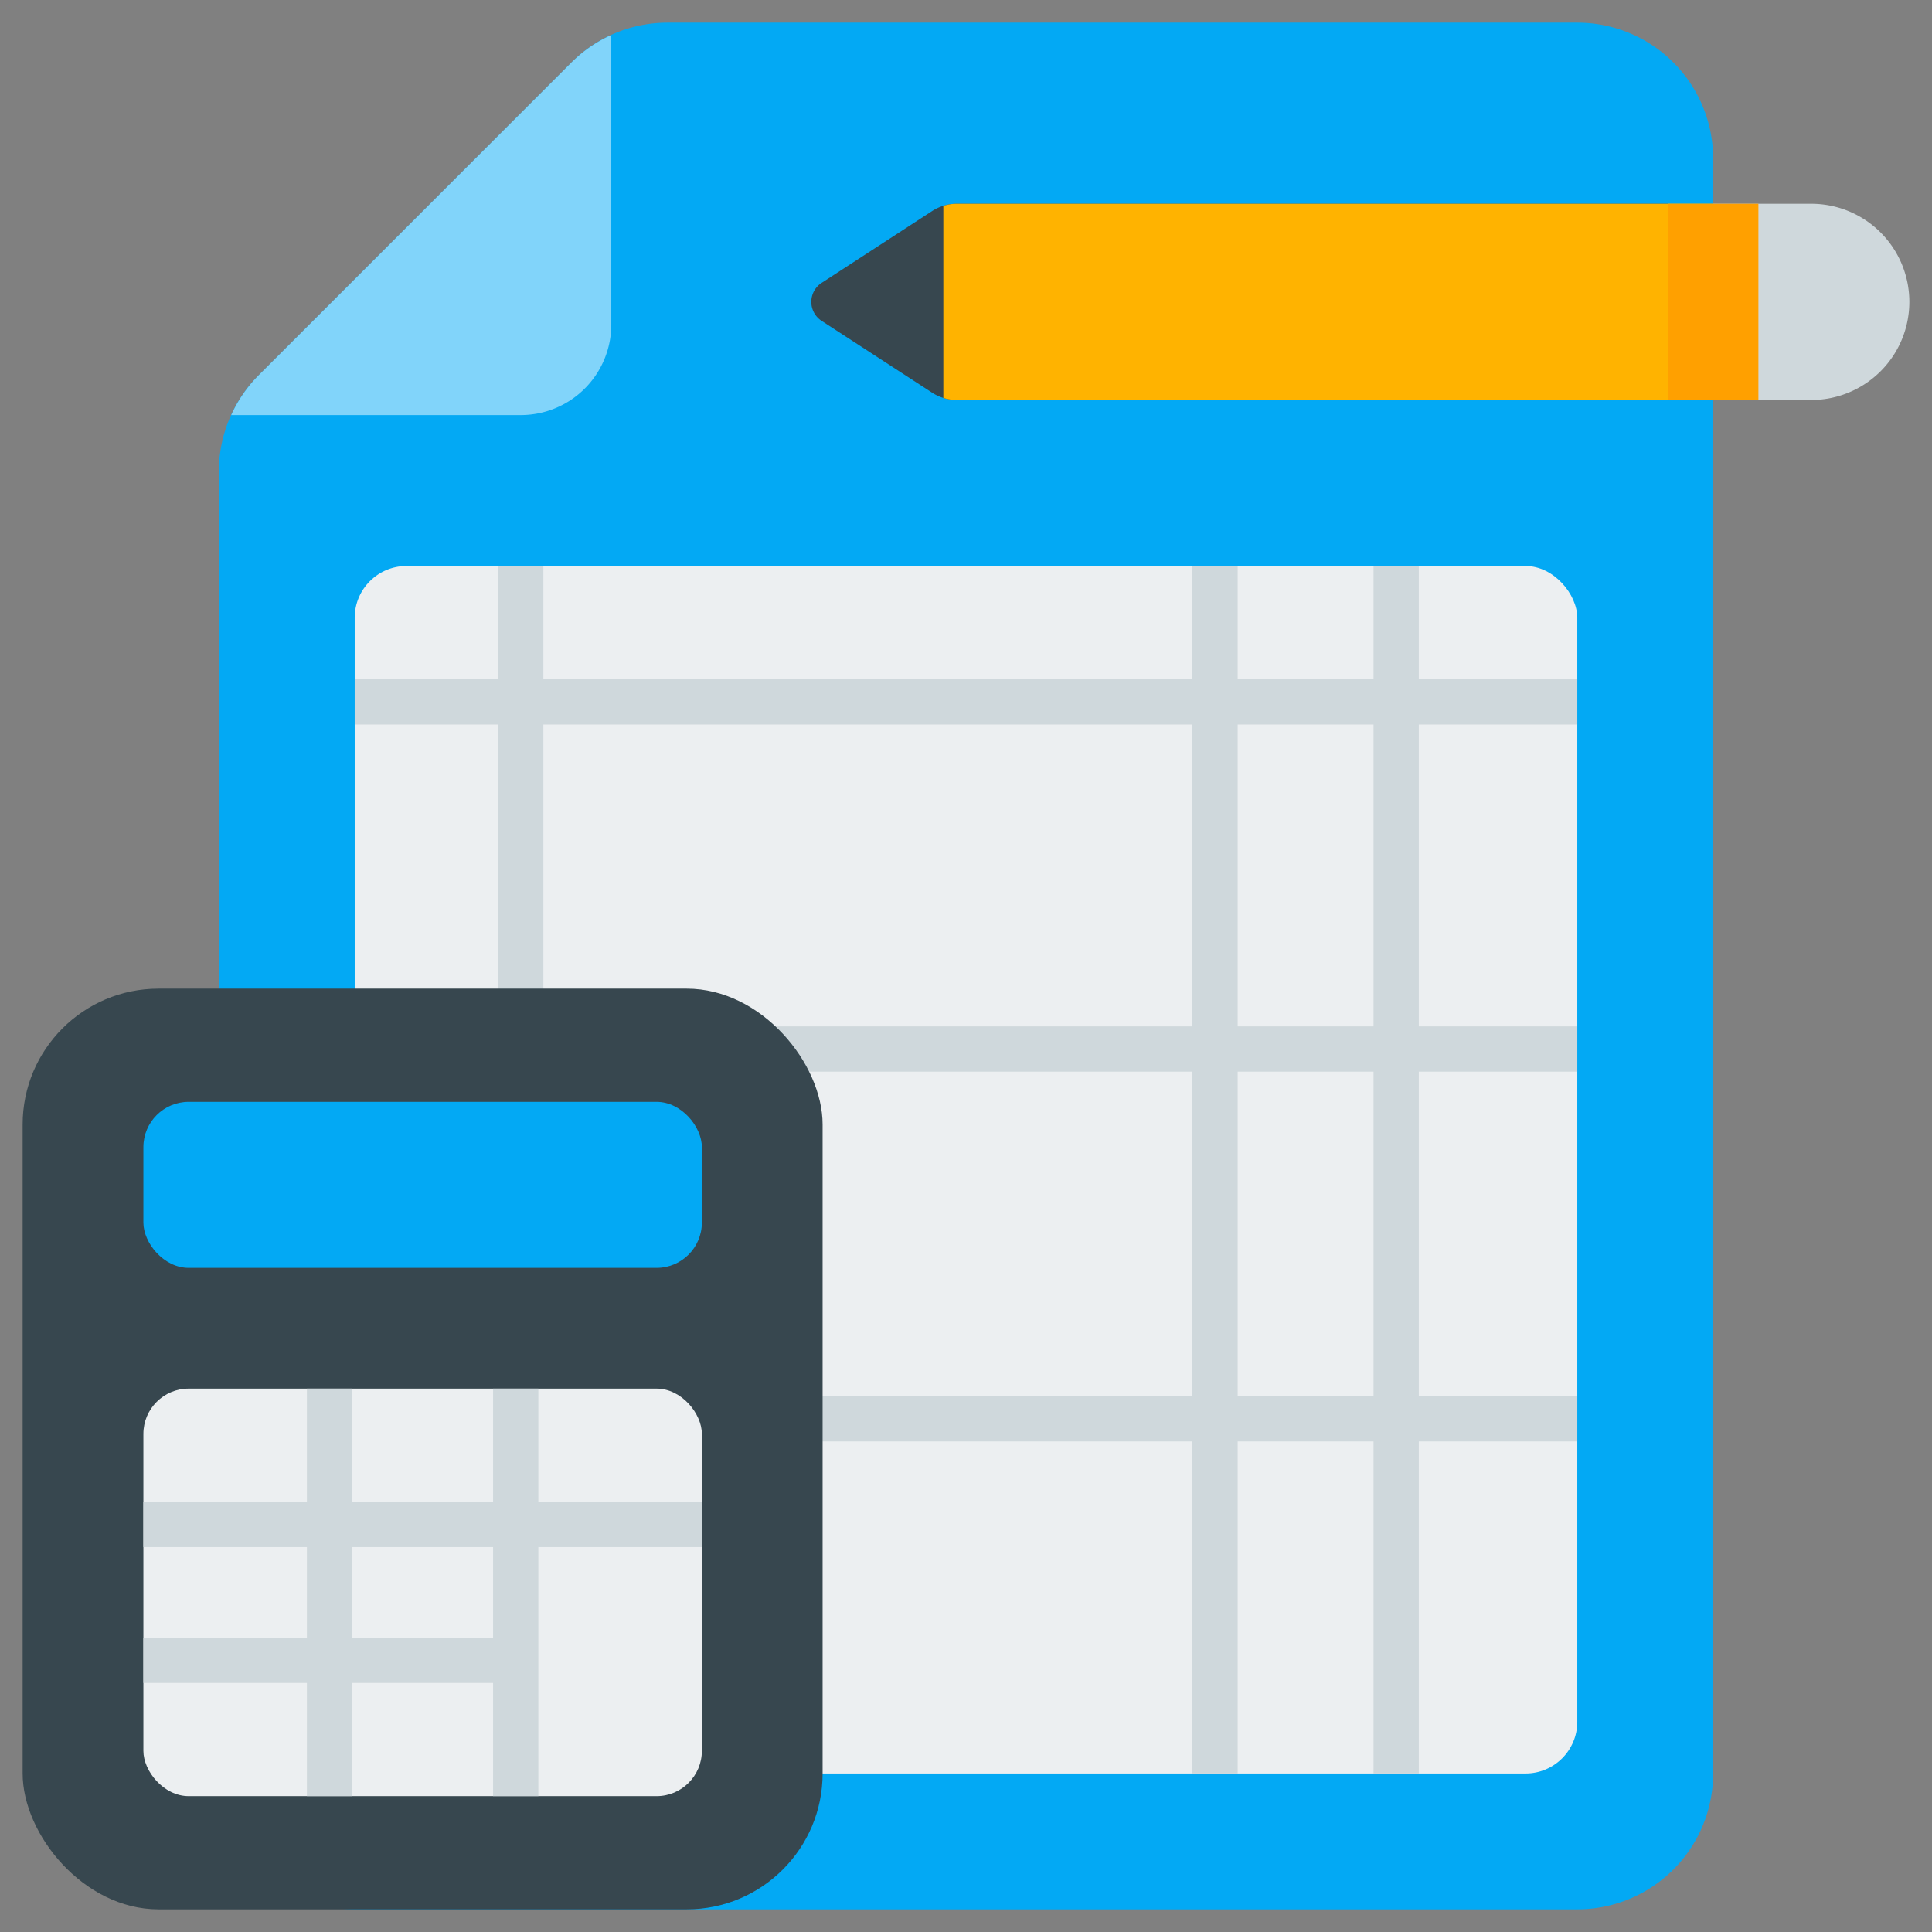
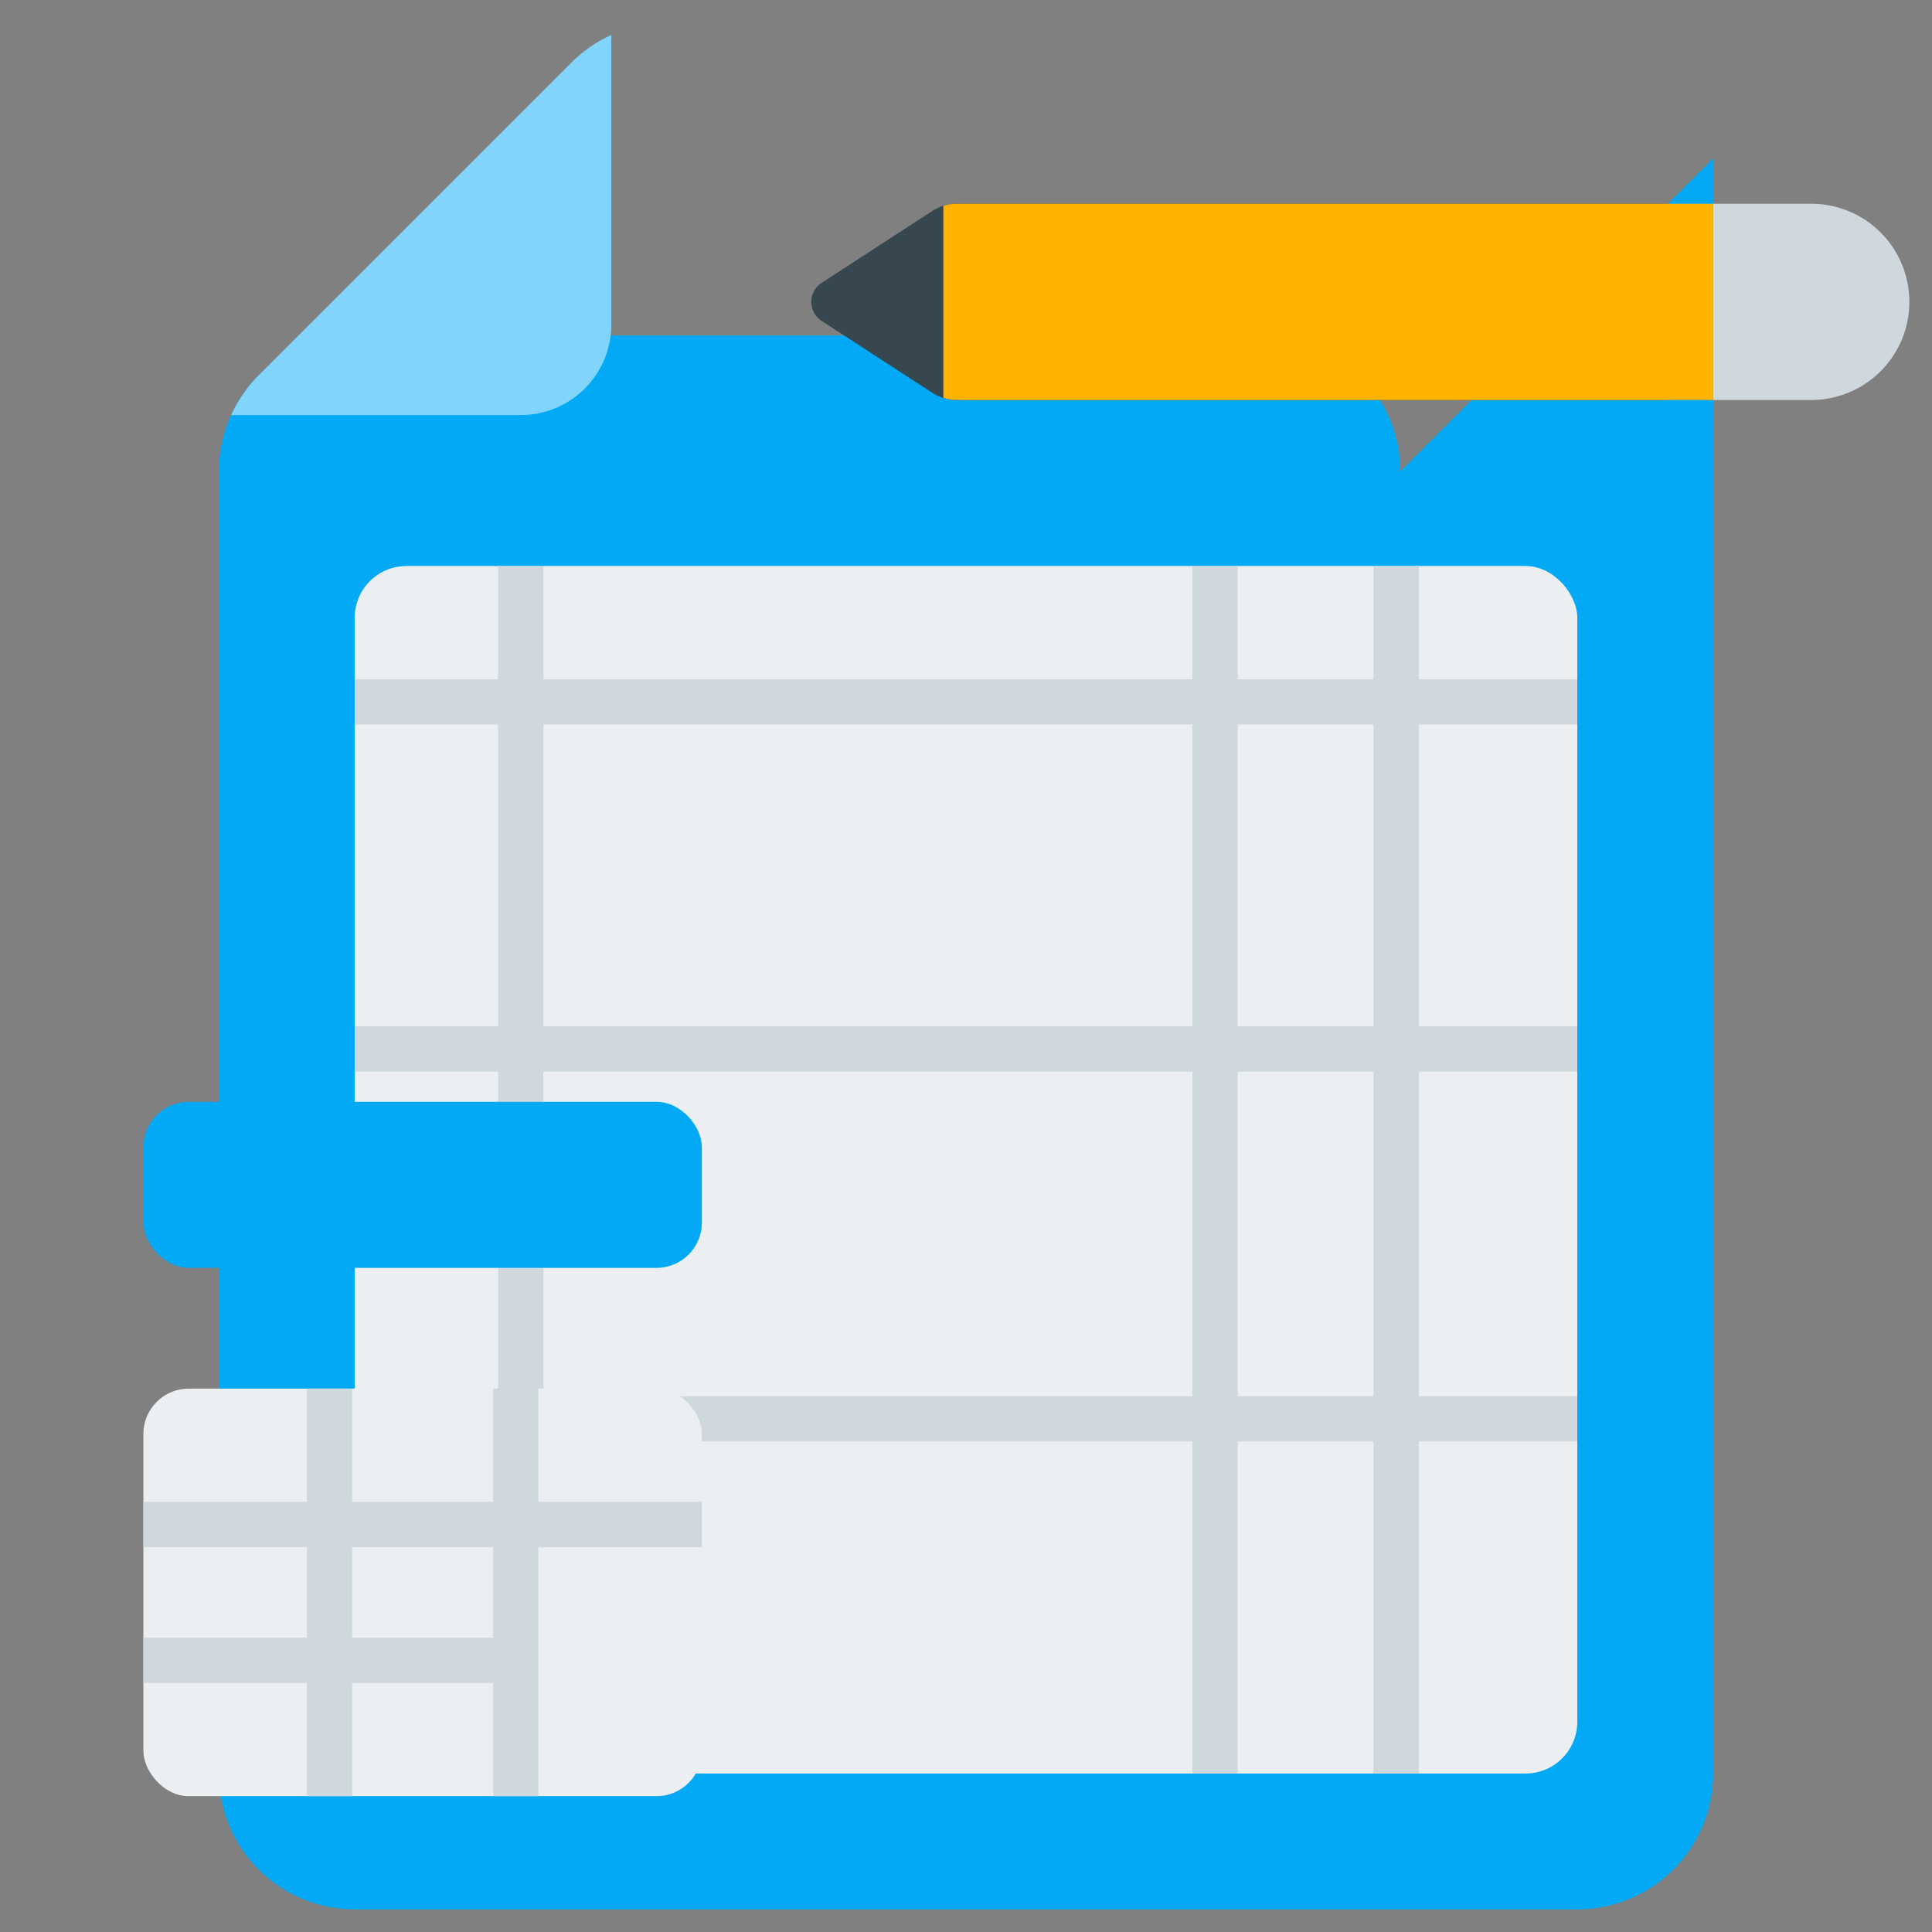
<svg xmlns="http://www.w3.org/2000/svg" height="512" viewBox="0 0 128 128" width="512">
  <rect x="0" y="0" width="128" height="128" fill="#808080" stroke="none" />
  <g id="Flat">
    <g id="Color">
-       <path d="m113.5 10.5v107a9 9 0 0 1 -9 9h-81a9 9 0 0 1 -9-9v-86.272a9 9 0 0 1 2.636-6.364l20.728-20.728a9 9 0 0 1 6.364-2.636h60.272a9 9 0 0 1 9 9z" fill="#03a9f4" />
+       <path d="m113.5 10.5v107a9 9 0 0 1 -9 9h-81a9 9 0 0 1 -9-9v-86.272a9 9 0 0 1 2.636-6.364a9 9 0 0 1 6.364-2.636h60.272a9 9 0 0 1 9 9z" fill="#03a9f4" />
      <rect fill="#eceff1" height="80" rx="3.429" width="81" x="23.5" y="37.5" />
      <path d="m104.5 48v-3h-10.5v-7.5h-3v7.5h-9v-7.5h-3v7.5h-43v-7.5h-3v7.5h-9.5v3h9.5v20h-9.5v3h9.5v21.5h-9.5v3h9.5v22h3v-22h43v22h3v-22h9v22h3v-22h10.5v-3h-10.5v-21.5h10.5v-3h-10.5v-20zm-68.5 0h43v20h-43zm0 44.5v-21.5h43v21.5zm55 0h-9v-21.5h9zm0-24.5h-9v-20h9z" fill="#cfd8dc" />
      <path d="m34.5 27.5a6 6 0 0 0 6-6v-19.181a8.991 8.991 0 0 0 -2.636 1.817l-20.728 20.728a8.991 8.991 0 0 0 -1.817 2.636z" fill="#81d4fa" />
-       <rect fill="#37474f" height="61" rx="9" width="53" x="1.5" y="65.5" />
      <rect fill="#03a9f4" height="11" rx="3" width="37" x="9.5" y="73" />
      <rect fill="#eceff1" height="27" rx="3" width="37" x="9.5" y="92" />
      <path d="m120 13.5h-6.5v13h6.5a6.5 6.5 0 0 0 0-13z" fill="#cfd8dc" />
      <path d="m63.389 13.5a3 3 0 0 0 -1.635.485l-7.319 4.757a1.5 1.5 0 0 0 0 2.516l7.319 4.757a3 3 0 0 0 1.635.485h47.111v-13z" fill="#37474f" />
      <path d="m63.389 13.5a2.969 2.969 0 0 0 -.889.138v12.724a2.969 2.969 0 0 0 .889.138h50.111v-13z" fill="#ffb300" />
-       <path d="m110.5 13.5h6v13h-6z" fill="#ffa000" />
      <path d="m35.667 99.5v-7.5h-3v7.5h-9.334v-7.5h-3v7.5h-10.833v3h10.833v6h-10.833v3h10.833v7.5h3v-7.5h9.334v7.5h3v-16.5h10.833v-3zm-3 9h-9.334v-6h9.334z" fill="#cfd8dc" />
    </g>
  </g>
</svg>